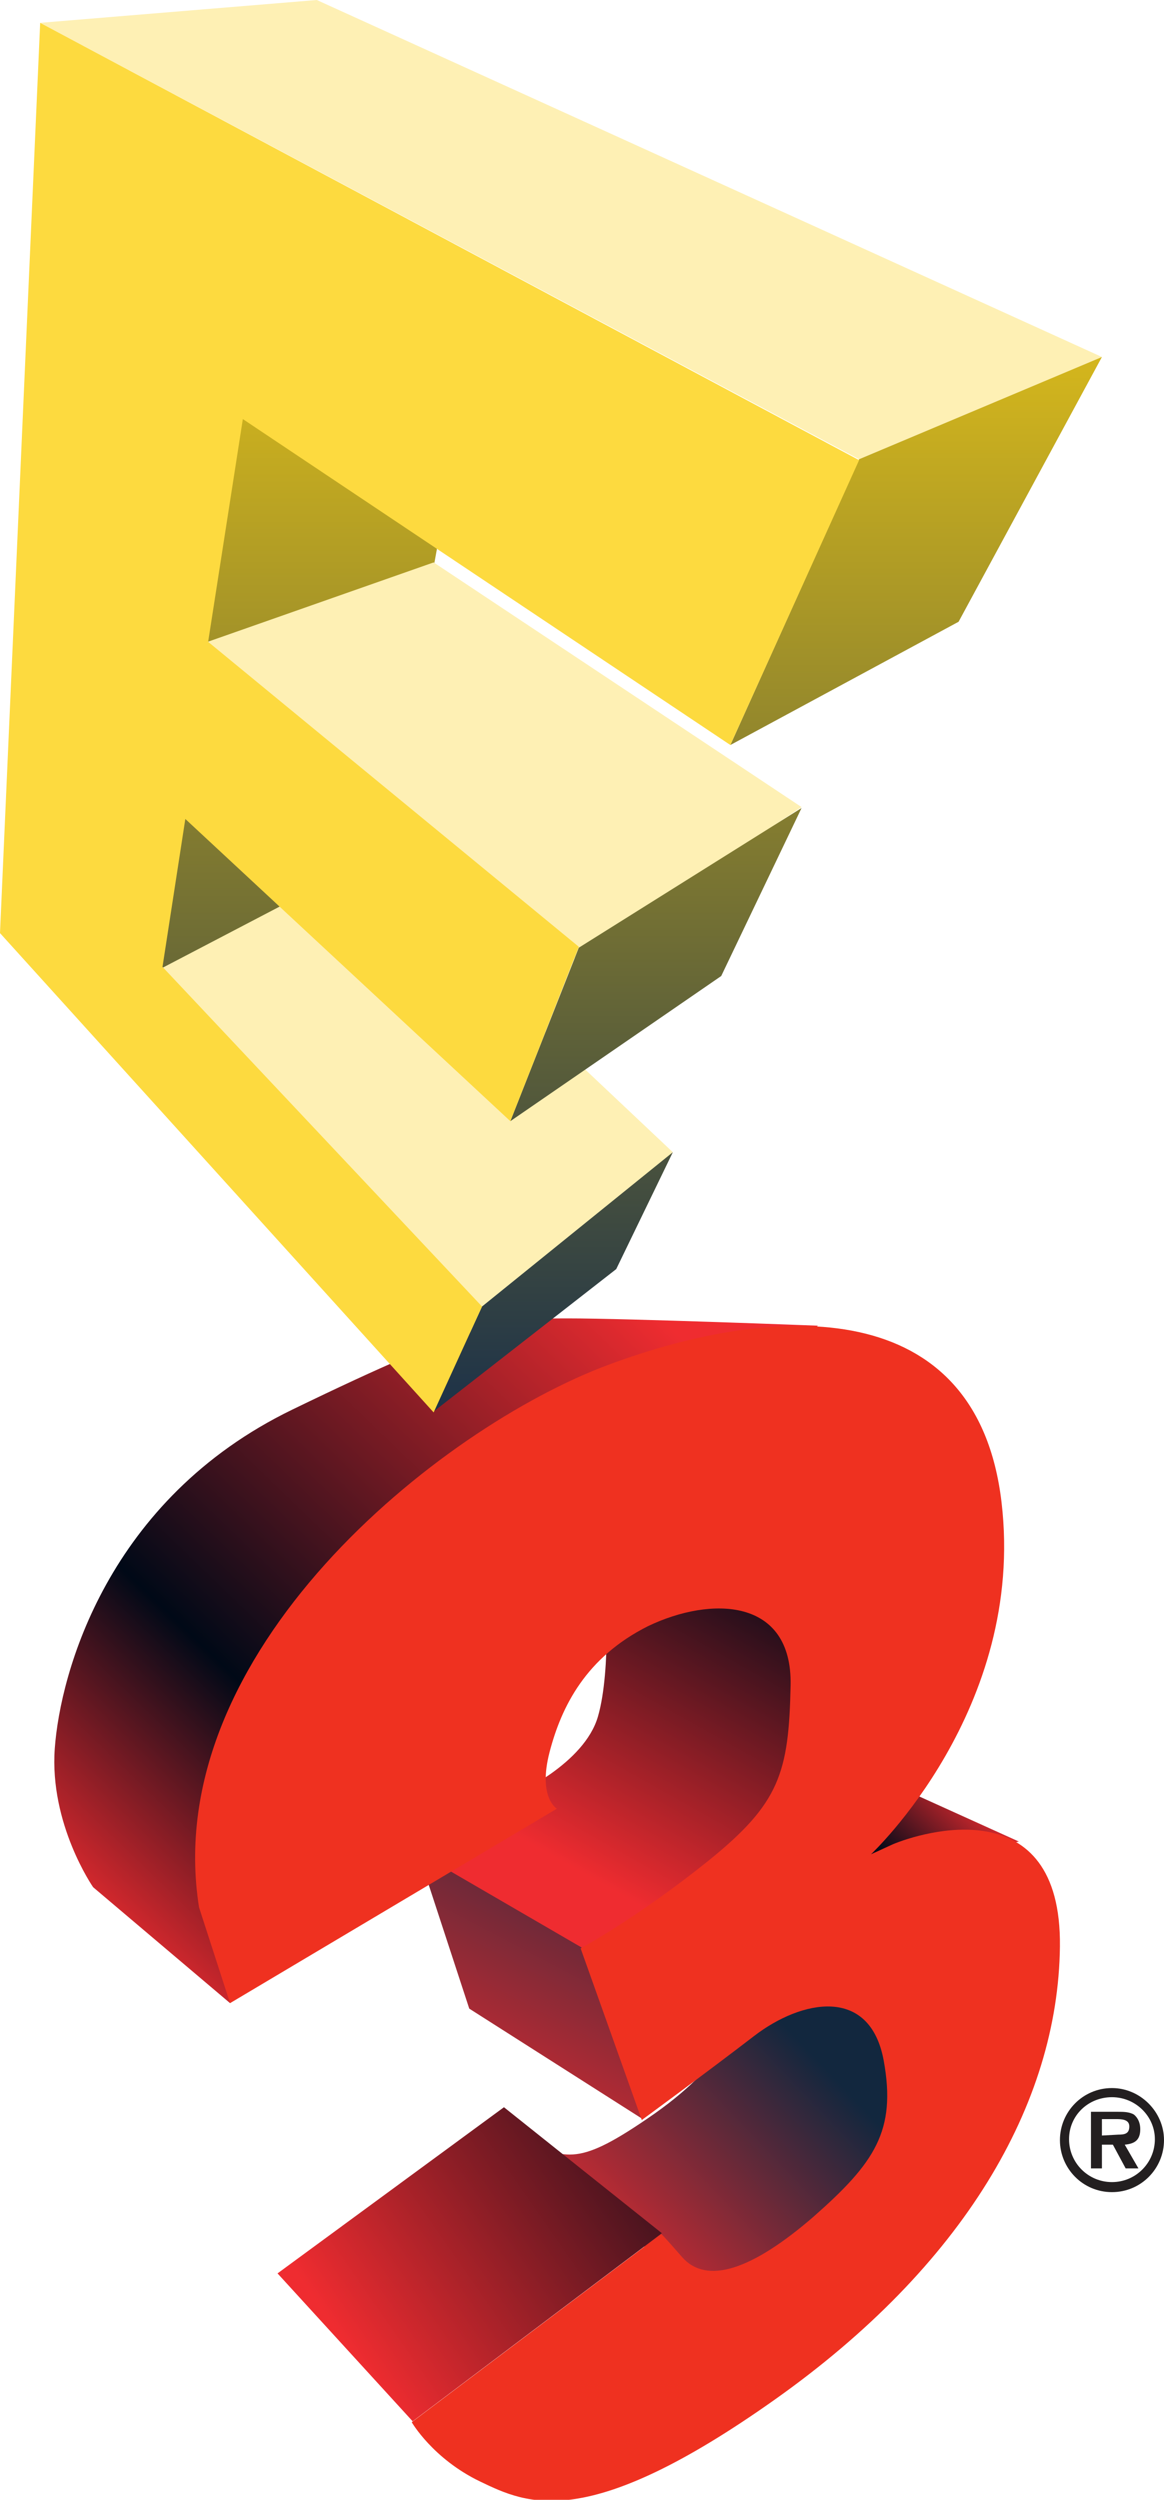
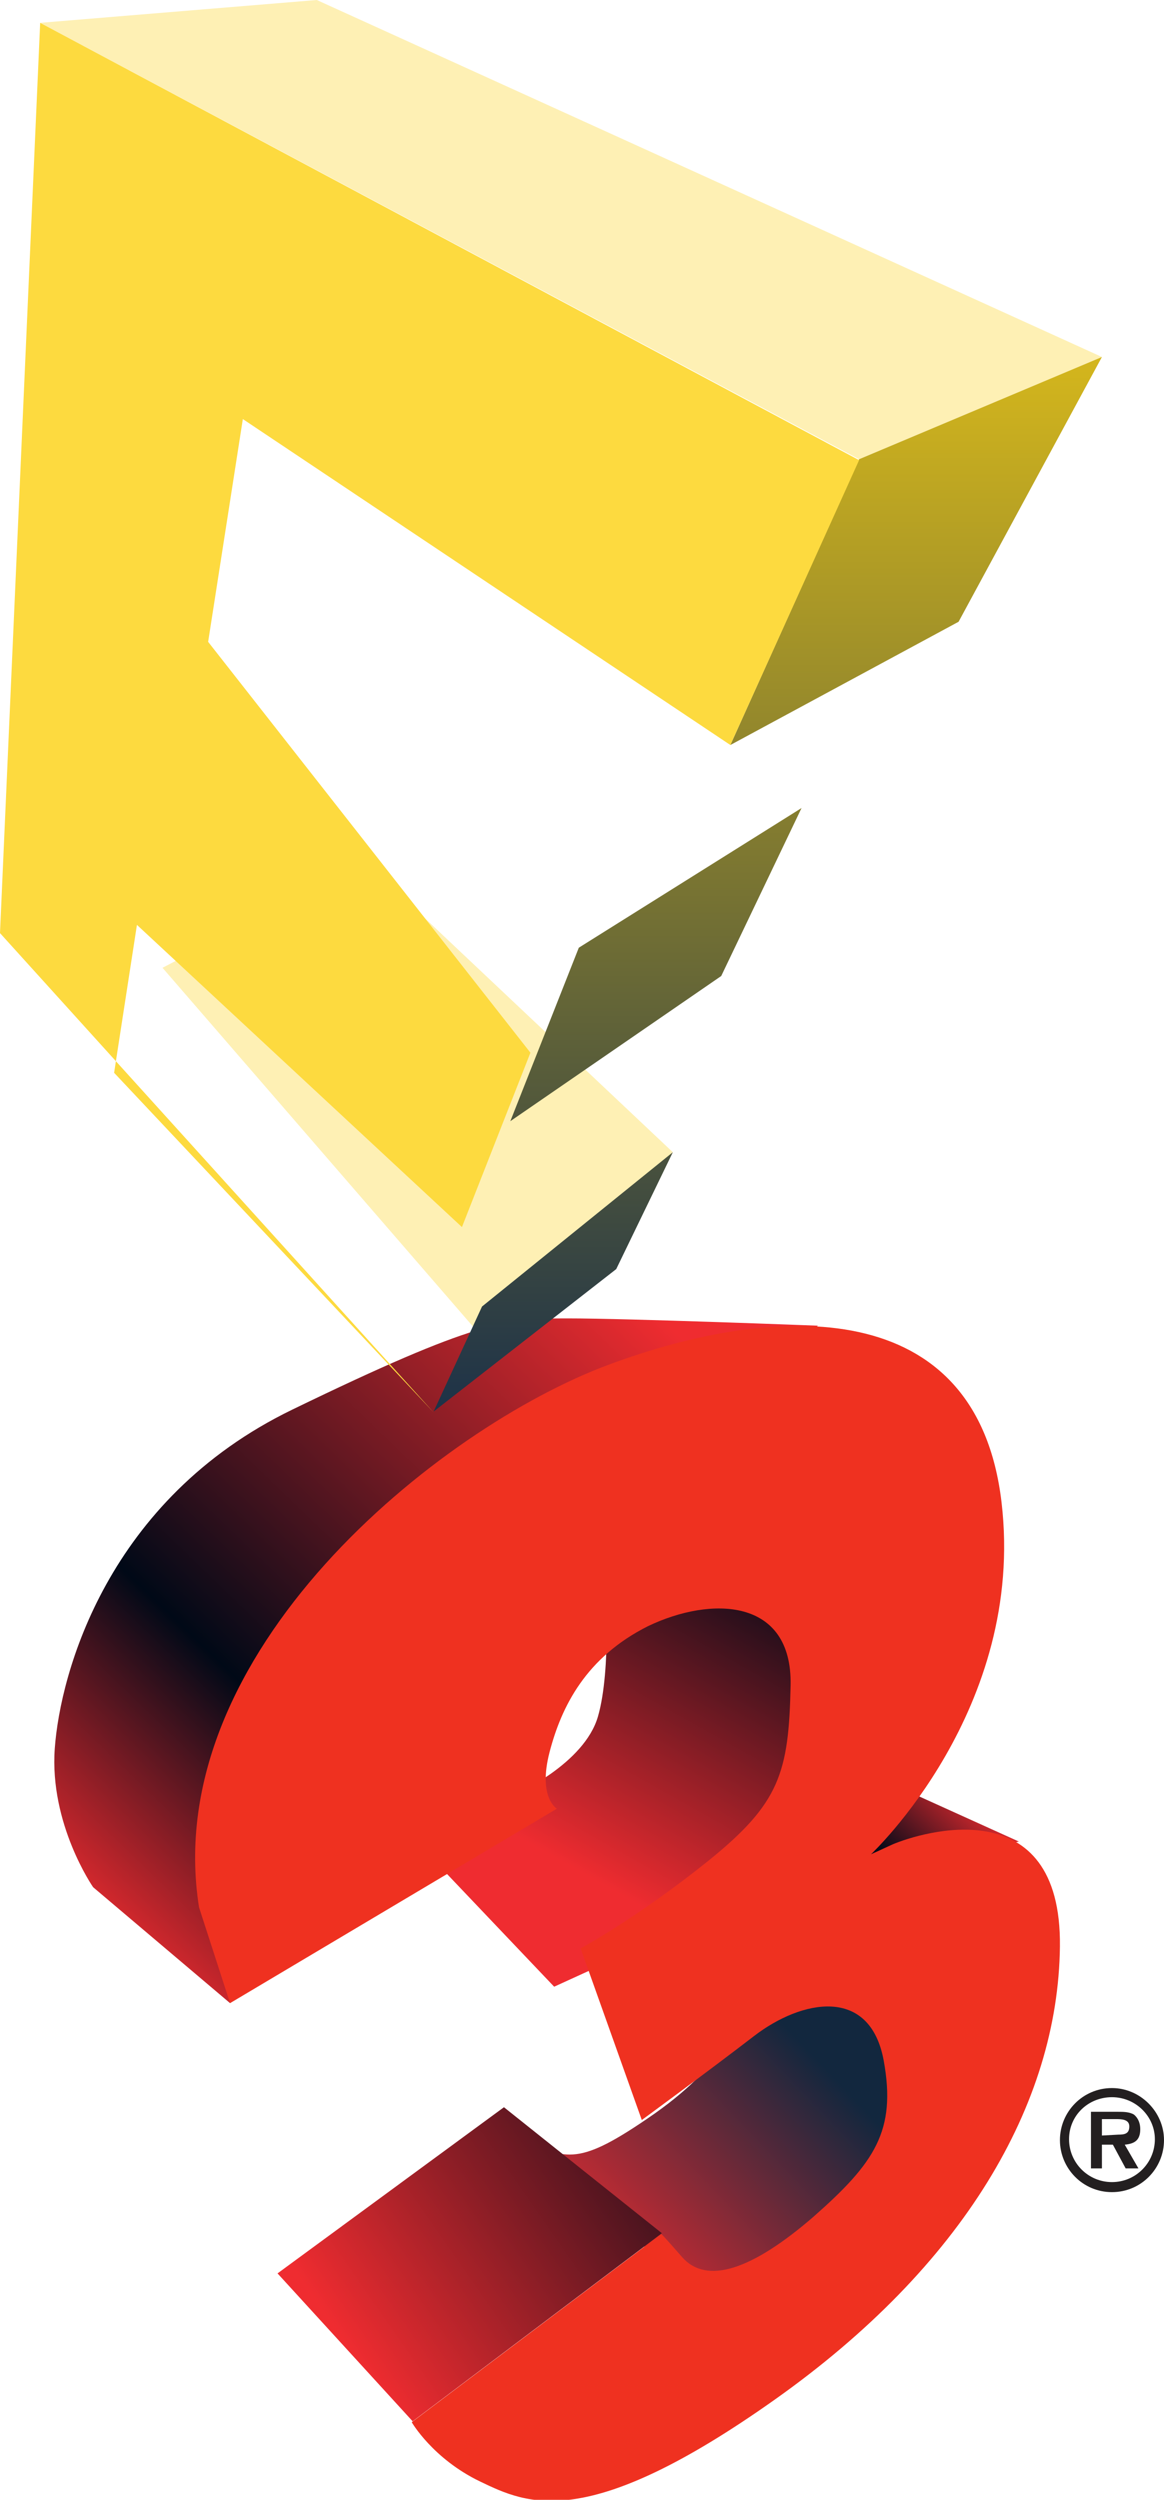
<svg xmlns="http://www.w3.org/2000/svg" version="1.1" id="Layer_1" x="0px" y="0px" viewBox="0 0 127.5 273.8" style="enable-background:new 0 0 127.5 273.8;" xml:space="preserve">
  <style type="text/css">
	.st0{fill:#231F20;}
	.st1{fill:url(#SVGID_1_);}
	.st2{fill:url(#SVGID_2_);}
	.st3{fill:url(#SVGID_3_);}
	.st4{fill:url(#SVGID_4_);}
	.st5{fill:url(#SVGID_5_);}
	.st6{fill:url(#SVGID_6_);}
	.st7{fill:url(#SVGID_7_);}
	.st8{fill:#EF3120;}
	.st9{fill:#FEF0B4;}
	.st10{fill:url(#SVGID_8_);}
	.st11{fill:url(#SVGID_9_);}
	.st12{fill:url(#SVGID_10_);}
	.st13{fill:#FDDA3F;}
</style>
  <g>
    <path class="st0" d="M121.8,239c-2.6,0-4.7-2.1-4.7-4.7c0-2.6,2.1-4.6,4.7-4.6c2.6,0,4.7,2.1,4.7,4.6   C126.5,236.9,124.4,239,121.8,239z M121.8,240.1c3.2,0,5.7-2.6,5.7-5.7c0-3.1-2.6-5.7-5.7-5.7c-3.2,0-5.7,2.6-5.7,5.7   C116.1,237.5,118.6,240.1,121.8,240.1z M123.2,234.9c1.1-0.1,1.7-0.5,1.7-1.7c0-0.6-0.2-1.2-0.7-1.6c-0.5-0.3-1.2-0.3-1.7-0.3h-3   v6.2h1.2v-2.6h1.2l1.4,2.6h1.4L123.2,234.9L123.2,234.9z M120.7,233.9v-1.8h1.5c0.6,0,1.5,0,1.5,0.8c0,0.8-0.5,0.9-1.2,0.9   L120.7,233.9" />
    <linearGradient id="SVGID_1_" gradientUnits="userSpaceOnUse" x1="-0.346" y1="280.96" x2="-0.346" y2="137.814" gradientTransform="matrix(1 0 0 -1 32.219 294.887)">
      <stop offset="0" style="stop-color:#FCD313" />
      <stop offset="1" style="stop-color:#192F49" />
    </linearGradient>
-     <path class="st1" d="M48.3,57.7L40.8,99l-25.4,8.8l8.3-67.9L48.3,57.7" />
    <linearGradient id="SVGID_2_" gradientUnits="userSpaceOnUse" x1="-26.115" y1="86.731" x2="37.646" y2="152.962" gradientTransform="matrix(1 0 0 -1 32.219 294.887)">
      <stop offset="0" style="stop-color:#EF2C30" />
      <stop offset="0.34" style="stop-color:#000917" />
      <stop offset="1" style="stop-color:#EF2C30" />
    </linearGradient>
    <path class="st2" d="M25.2,219.4l-15-12.7c0,0-4.8-6.9-4.2-15.2c0.6-8.3,5.8-27.3,26-37.1c20.2-9.8,23.5-10,30.2-10   c6.7,0,27.4,0.8,27.4,0.8l-39.9,30.7L25.2,219.4" />
    <linearGradient id="SVGID_3_" gradientUnits="userSpaceOnUse" x1="61.312" y1="143.309" x2="31.307" y2="89.896" gradientTransform="matrix(1 0 0 -1 32.219 294.887)">
      <stop offset="0" style="stop-color:#EF2C30" />
      <stop offset="0.34" style="stop-color:#000917" />
      <stop offset="1" style="stop-color:#EF2C30" />
    </linearGradient>
    <path class="st3" d="M56.5,196.5c0,0,7.5-3.3,9-8.5c1.5-5.2,0.8-14.8,0.8-14.8l23.3-5l4,19.8l-11,19.6l-21.9,10l-15.4-16.2   L56.5,196.5" />
    <linearGradient id="SVGID_4_" gradientUnits="userSpaceOnUse" x1="16.215" y1="58.913" x2="38.533" y2="101.466" gradientTransform="matrix(1 0 0 -1 32.219 294.887)">
      <stop offset="0" style="stop-color:#EF2C30" />
      <stop offset="1" style="stop-color:#12273E" />
    </linearGradient>
-     <path class="st4" d="M63.7,213.3l-17.9-10.4l5.6,17.1l19,12.1L63.7,213.3" />
    <linearGradient id="SVGID_5_" gradientUnits="userSpaceOnUse" x1="61.621" y1="85.477" x2="74.567" y2="99.198" gradientTransform="matrix(1 0 0 -1 32.219 294.887)">
      <stop offset="0" style="stop-color:#EF2C30" />
      <stop offset="0.34" style="stop-color:#000917" />
      <stop offset="1" style="stop-color:#EF2C30" />
    </linearGradient>
    <path class="st5" d="M111.6,201.7l-14.8-6.7L91,206.3L111.6,201.7" />
    <linearGradient id="SVGID_6_" gradientUnits="userSpaceOnUse" x1="30.779" y1="44.754" x2="56.935" y2="69.68" gradientTransform="matrix(1 0 0 -1 32.219 294.887)">
      <stop offset="0" style="stop-color:#EF2C30" />
      <stop offset="1" style="stop-color:#12273E" />
    </linearGradient>
    <path class="st6" d="M57.1,234.6c5.2,1.7,6,2.9,14.6-3.1c8.5-6,9.4-11,9.4-11l15.8-3.8l4.2,10.4L90.6,245l-14.2,6L57.1,234.6" />
    <linearGradient id="SVGID_7_" gradientUnits="userSpaceOnUse" x1="68.935" y1="82.396" x2="5.617" y2="38.241" gradientTransform="matrix(1 0 0 -1 32.219 294.887)">
      <stop offset="0" style="stop-color:#EF2C30" />
      <stop offset="0.34" style="stop-color:#000917" />
      <stop offset="1" style="stop-color:#EF2C30" />
    </linearGradient>
    <path class="st7" d="M72.5,244.6l-17.3-13.8L30.4,249l14.8,16.2L72.5,244.6" />
  </g>
  <path class="st8" d="M25.2,219.4L61,198.1c0,0-2.1-1.2-0.8-6.2s4-10.4,10.8-13.8c6.9-3.3,15.8-3.1,15.6,6.5  c-0.2,9.6-1.2,12.9-9,19.2c-7.7,6.2-14,9.6-14,9.6l6.7,18.8c0,0,7.1-5.2,12.3-9.2c5.2-4,12.7-5.5,14.2,2.7c1.4,7.7-1,11.2-7.7,17.1  c-6.7,5.8-11.7,7.5-14.4,4.4c-2.7-3.1-2.3-2.5-2.3-2.5l-27.3,20.6c0,0,2.3,4,7.5,6.5c5.2,2.5,11.7,5.6,32.3-9  c20.6-14.6,31-32.3,31.2-49.6s-15.2-12.5-18.3-11.2l-2.4,1.1c0,0,17-15.9,14.3-38.6c-2.7-22.7-24.6-21.9-43.1-15  c-18.5,6.9-49.2,31.5-44.8,59.4L25.2,219.4" />
  <g>
-     <path class="st9" d="M87.8,88.4L47.5,61.6l-25.9,9.1L62.8,105L87.8,88.4" />
    <path class="st9" d="M73.7,126.2L40,94.4l-22.2,11.6l34.1,39.4L73.7,126.2" />
    <path class="st9" d="M94.1,50.3l26.6-11.2L34.7,0L4.4,2.5L94.1,50.3" />
  </g>
  <g>
    <linearGradient id="SVGID_8_" gradientUnits="userSpaceOnUse" x1="68.091" y1="280.96" x2="68.091" y2="137.814" gradientTransform="matrix(1 0 0 -1 32.219 294.887)">
      <stop offset="0" style="stop-color:#FCD313" />
      <stop offset="1" style="stop-color:#192F49" />
    </linearGradient>
    <path class="st10" d="M94.1,50.3l26.6-11.2L105,68.1L80,81.6L94.1,50.3" />
    <linearGradient id="SVGID_9_" gradientUnits="userSpaceOnUse" x1="28.404" y1="280.96" x2="28.404" y2="137.814" gradientTransform="matrix(1 0 0 -1 32.219 294.887)">
      <stop offset="0" style="stop-color:#FCD313" />
      <stop offset="1" style="stop-color:#192F49" />
    </linearGradient>
    <path class="st11" d="M52.8,143.1l20.9-16.9l-6.2,12.8l-20,15.6L52.8,143.1" />
    <linearGradient id="SVGID_10_" gradientUnits="userSpaceOnUse" x1="39.654" y1="280.96" x2="39.654" y2="137.814" gradientTransform="matrix(1 0 0 -1 32.219 294.887)">
      <stop offset="0" style="stop-color:#FCD313" />
      <stop offset="1" style="stop-color:#192F49" />
    </linearGradient>
    <path class="st12" d="M55.9,122.8l23.1-15.9l8.8-18.4l-24.4,15.3L55.9,122.8" />
  </g>
-   <path class="st13" d="M4.4,2.5L0,102.2l47.5,52.5l5.3-11.6l-35-37.2l2.5-16.2l35.6,33.1l7.5-19.1L22.8,70.3l3.8-24.4L80,81.6  l14.1-31.2L4.4,2.5L4.4,2.5z" />
+   <path class="st13" d="M4.4,2.5L0,102.2l47.5,52.5l-35-37.2l2.5-16.2l35.6,33.1l7.5-19.1L22.8,70.3l3.8-24.4L80,81.6  l14.1-31.2L4.4,2.5L4.4,2.5z" />
</svg>